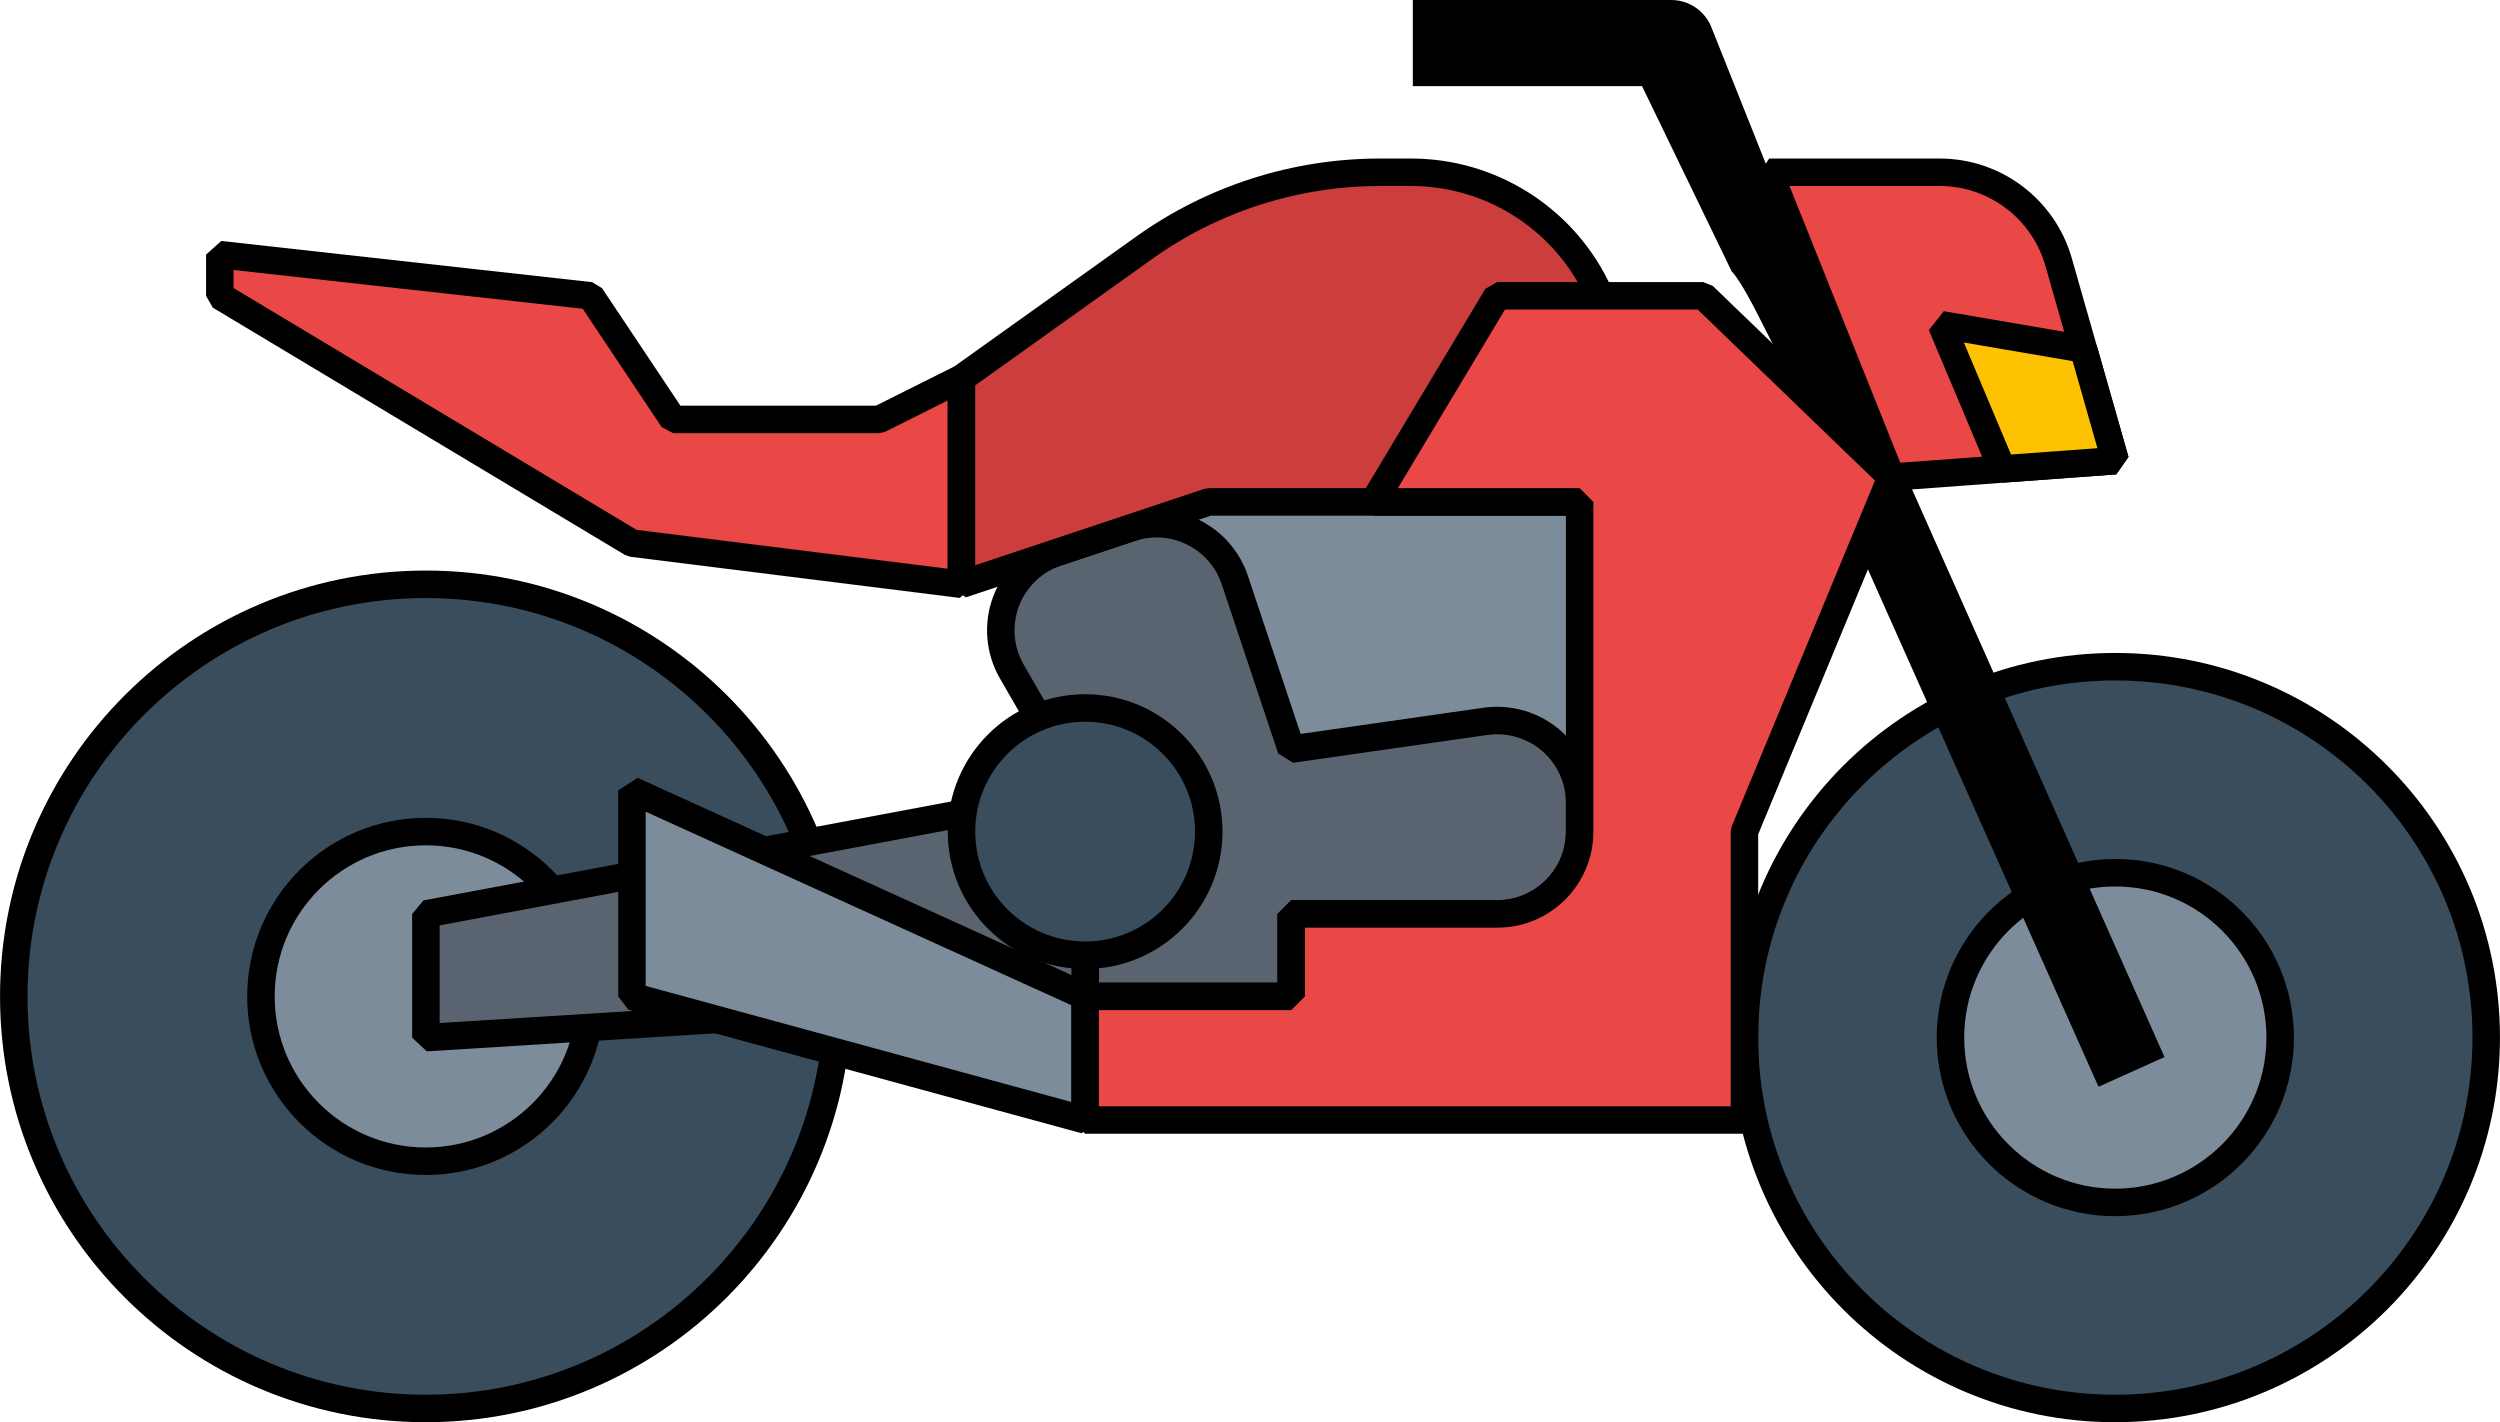
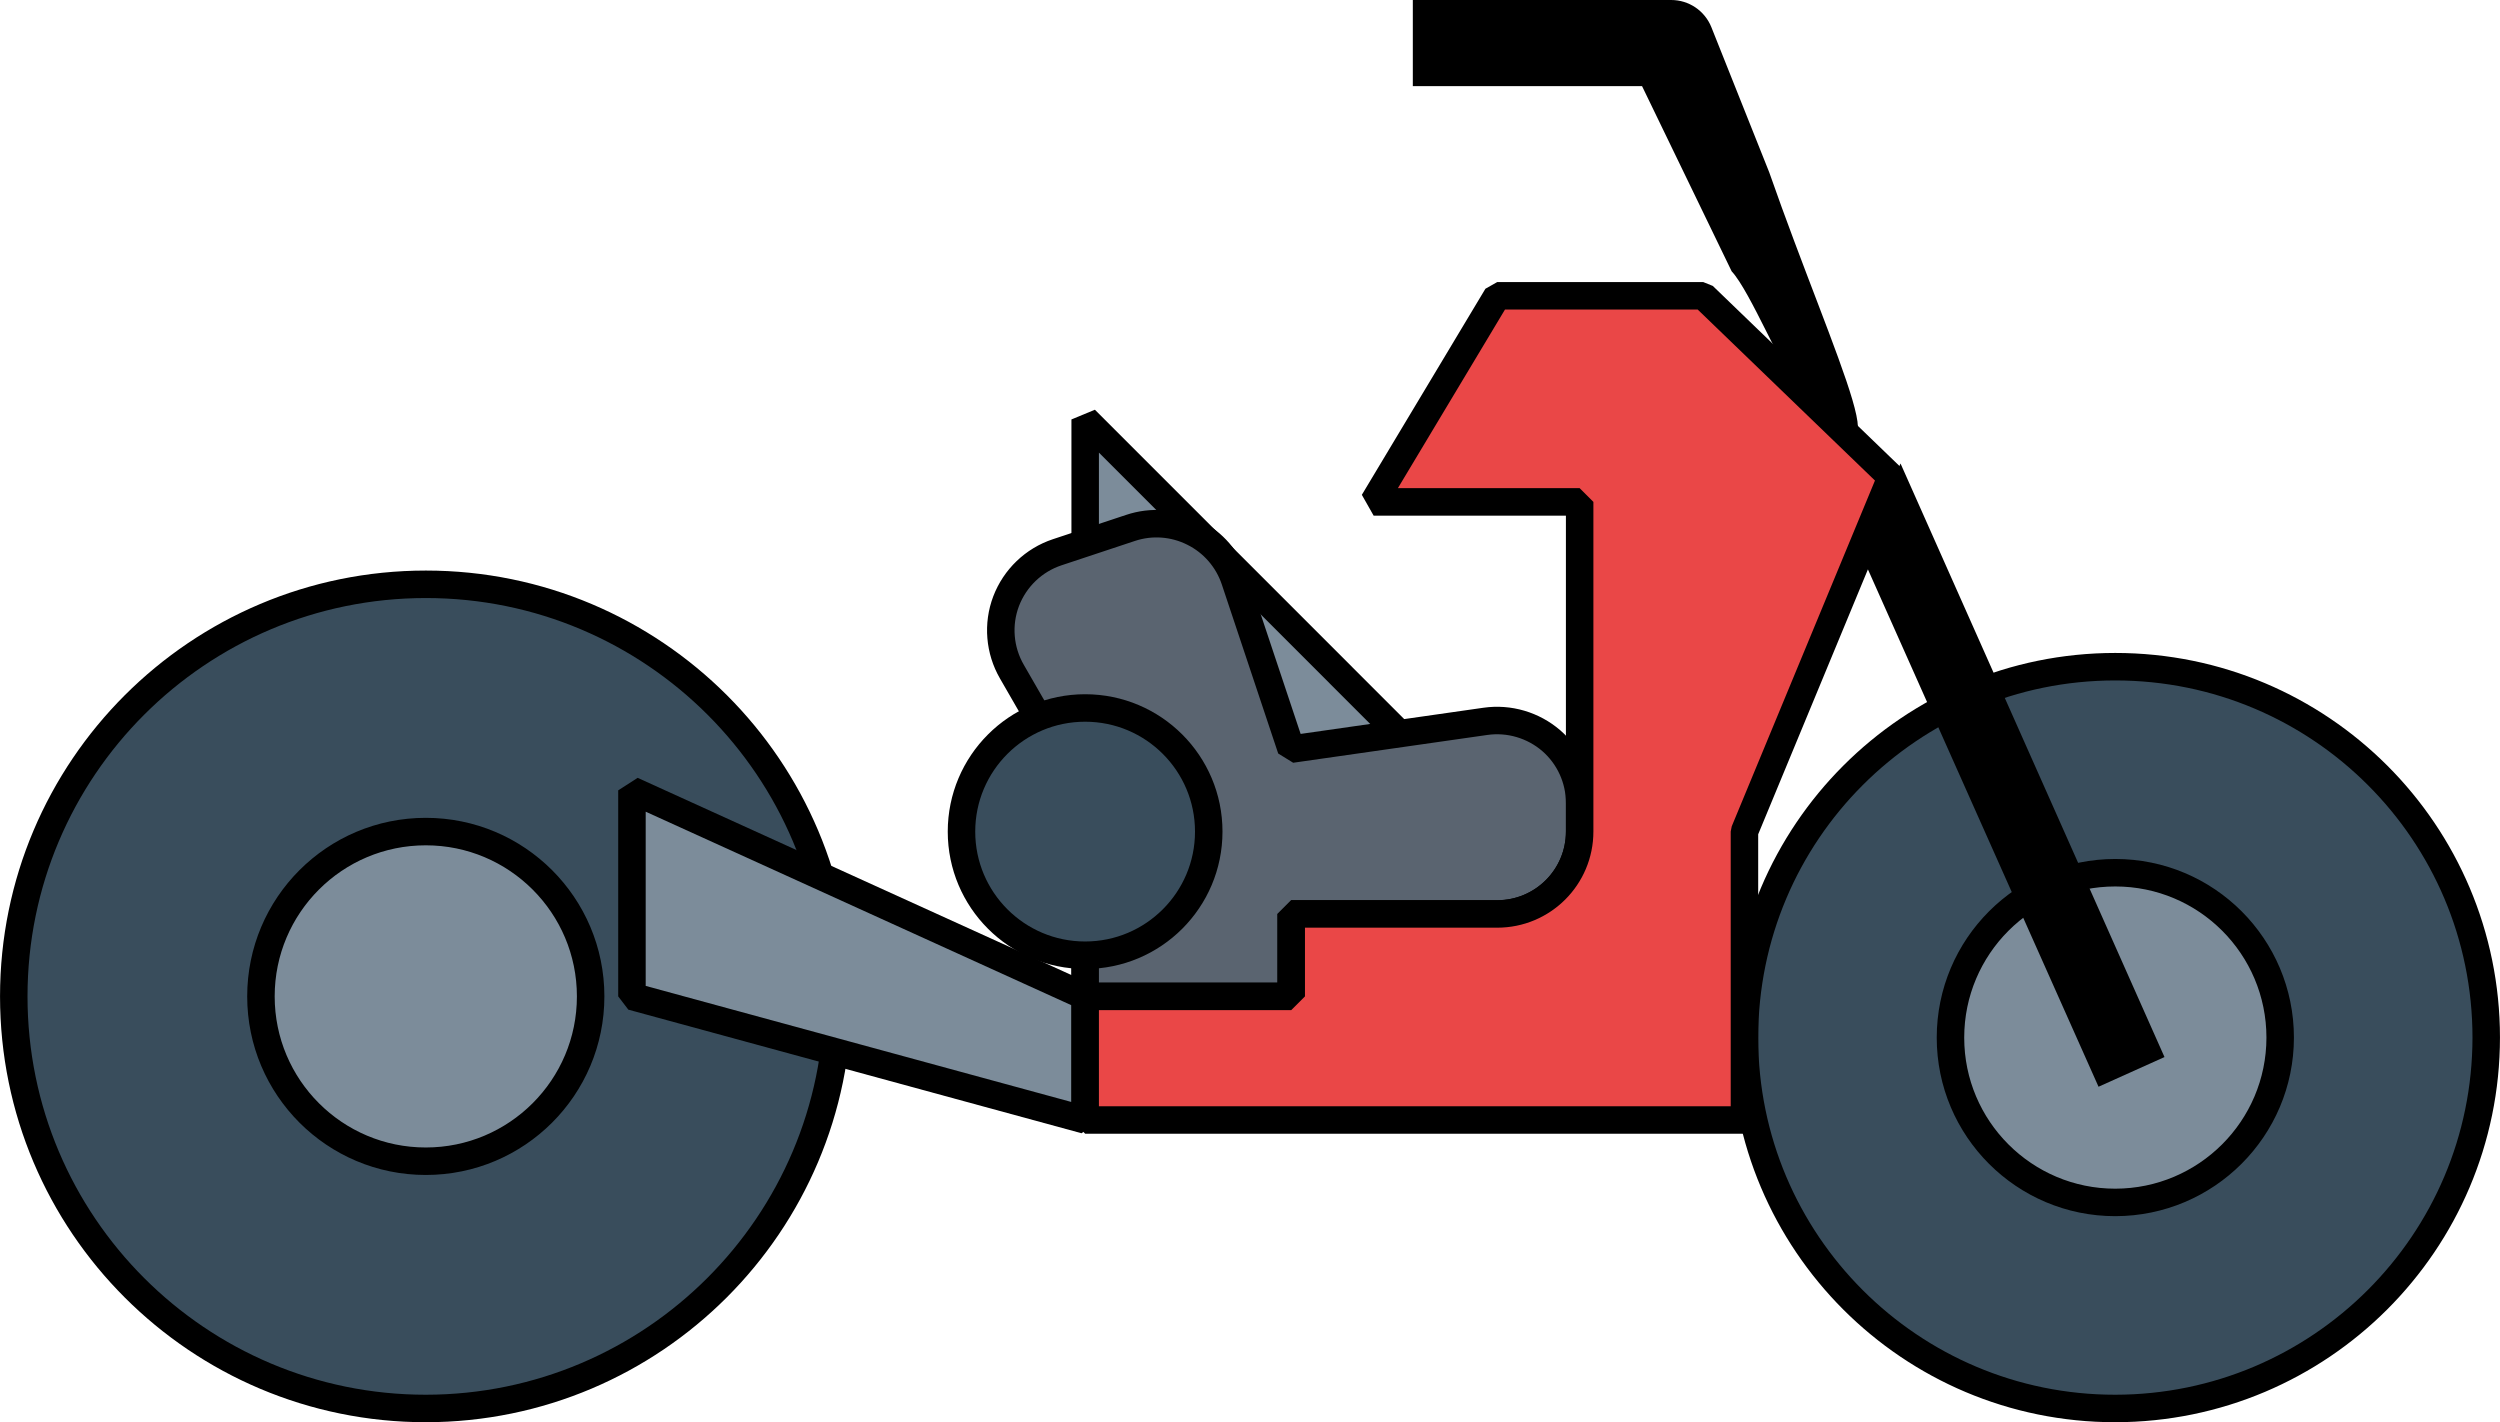
<svg xmlns="http://www.w3.org/2000/svg" fill="none" fill-rule="evenodd" stroke="black" stroke-width="0.501" stroke-linejoin="bevel" stroke-miterlimit="10" font-family="Times New Roman" font-size="16" style="font-variant-ligatures:none" version="1.1" overflow="visible" width="90.96pt" height="51.747pt" viewBox="286.172 -214.213 90.96 51.747">
  <defs>
	</defs>
  <g id="Layer 1" transform="scale(1 -1)">
    <path d="M 363.134,162.967 C 355.682,162.964 349.642,169.009 349.642,176.459 C 349.642,183.913 355.682,189.956 363.134,189.956 C 370.59,189.956 376.631,183.913 376.631,176.459 C 376.623,169.014 370.588,162.975 363.134,162.967 Z" stroke-width="1" fill-rule="nonzero" stroke-linejoin="miter" fill="#394d5c" marker-start="none" marker-end="none" />
    <path d="M 301.668,162.967 C 293.386,162.967 286.673,169.679 286.673,177.96 C 286.673,186.244 293.386,192.954 301.668,192.954 C 309.947,192.954 316.659,186.244 316.659,177.96 C 316.649,169.684 309.943,162.975 301.668,162.967 Z" stroke-width="1" fill-rule="nonzero" stroke-linejoin="miter" fill="#394d5c" marker-start="none" marker-end="none" />
    <g id="Group" stroke-width="1" fill-rule="nonzero" stroke-linejoin="miter" fill="#7c8c9a">
      <path d="M 363.134,170.464 C 359.826,170.464 357.138,173.147 357.138,176.459 C 357.138,179.774 359.826,182.46 363.134,182.46 C 366.451,182.46 369.134,179.774 369.134,176.459 C 369.131,173.151 366.446,170.468 363.134,170.464 Z" marker-start="none" marker-end="none" />
-       <path d="M 325.655,198.952 L 346.644,198.952 L 346.644,177.96 L 325.655,177.96 Z" marker-start="none" marker-end="none" />
+       <path d="M 325.655,198.952 L 346.644,177.96 L 325.655,177.96 Z" marker-start="none" marker-end="none" />
      <ellipse rx="5.998" ry="5.997" transform="translate(301.664 177.96)" />
    </g>
-     <path d="M 294.169,204.949 L 307.661,203.45 L 310.662,198.952 L 318.158,198.952 L 321.154,200.451 L 321.154,192.954 L 309.165,194.452 L 294.169,203.45 Z" stroke-width="1" fill-rule="nonzero" stroke-linejoin="miter" fill="#ea4747" marker-start="none" marker-end="none" />
    <path d="M 327.304,195.005 C 328.06,195.258 328.885,195.198 329.597,194.839 C 330.308,194.485 330.85,193.858 331.101,193.105 L 333.152,186.956 L 340.221,187.968 C 341.082,188.09 341.955,187.831 342.613,187.265 C 343.27,186.694 343.646,185.867 343.646,184.997 L 343.646,183.958 C 343.646,182.3 342.303,180.96 340.646,180.96 L 333.152,180.96 L 333.152,177.96 L 325.655,177.96 L 325.655,185.147 L 322.99,189.773 C 322.538,190.553 322.459,191.497 322.779,192.34 C 323.101,193.181 323.783,193.836 324.638,194.12 Z" stroke-width="1" fill-rule="nonzero" stroke-linejoin="miter" fill="#5a6470" marker-start="none" marker-end="none" />
-     <path d="M 321.154,200.451 L 327.804,205.2 C 330.307,206.985 333.305,207.945 336.38,207.945 L 337.514,207.945 C 340.353,207.945 342.949,206.34 344.222,203.803 L 348.143,195.952 L 330.151,195.952 L 321.154,192.954 Z" stroke-width="1" fill-rule="nonzero" stroke-linejoin="miter" fill="#cc3e3e" marker-start="none" marker-end="none" />
-     <path d="M 325.655,177.96 L 301.668,176.459 L 301.668,180.96 L 325.655,185.457 Z" stroke-width="1" fill-rule="nonzero" stroke-linejoin="miter" fill="#5a6470" marker-start="none" marker-end="none" />
-     <path d="M 363.134,197.452 L 354.983,196.852 L 350.543,207.945 L 356.747,207.945 C 358.754,207.945 360.519,206.613 361.071,204.683 Z" stroke-width="1" fill-rule="nonzero" stroke-linejoin="miter" fill="#ea4747" marker-start="none" marker-end="none" />
-     <path d="M 361.978,201.513 L 356.811,202.398 L 359.02,197.151 L 363.134,197.452 Z" stroke-width="1" fill-rule="nonzero" stroke-linejoin="miter" fill="#ffc200" marker-start="none" marker-end="none" />
    <path d="M 309.165,185.457 L 325.655,177.96 L 325.655,173.463 L 309.165,177.96 Z" stroke-width="1" fill-rule="nonzero" stroke-linejoin="miter" fill="#7c8c9a" marker-start="none" marker-end="none" />
    <ellipse rx="4.498" ry="4.498" transform="translate(325.653 183.956)" stroke-width="1" fill-rule="nonzero" stroke-linejoin="miter" fill="#394d5c" />
    <path d="M 348.143,203.45 L 340.646,203.45 L 336.15,195.952 L 343.646,195.952 L 343.646,183.958 C 343.646,182.3 342.303,180.96 340.646,180.96 L 333.152,180.96 L 333.152,177.96 L 325.655,177.96 L 325.655,173.463 L 349.642,173.463 L 349.642,183.958 L 354.983,196.852 Z" stroke-width="1" fill-rule="nonzero" stroke-linejoin="miter" fill="#ea4747" marker-start="none" marker-end="none" />
    <path d="M 349.177,204.341 C 349.851,203.622 351.048,200.666 351.637,200.021 C 355.832,195.425 352.957,201.041 350.543,207.945 L 348.436,213.23 C 348.195,213.823 347.62,214.213 346.977,214.213 L 337.576,214.213 L 337.576,211.08 L 345.916,211.08 L 349.177,204.341 Z M 355.968,204.812 L 351.8,204.812 Z" stroke="none" stroke-width="0.261" fill-rule="nonzero" stroke-linejoin="miter" fill="#000000" marker-start="none" marker-end="none" />
    <path d="M 353.861,194.11 L 362.525,174.673 L 364.925,175.753 L 355.321,197.349 L 353.861,194.11 Z" stroke-linejoin="miter" stroke-width="0.261" stroke="none" fill="#000000" marker-start="none" marker-end="none" />
  </g>
  <g id="Layer 1 2" transform="scale(1 -1)" />
  <g id="Layer_2" transform="scale(1 -1)" />
</svg>